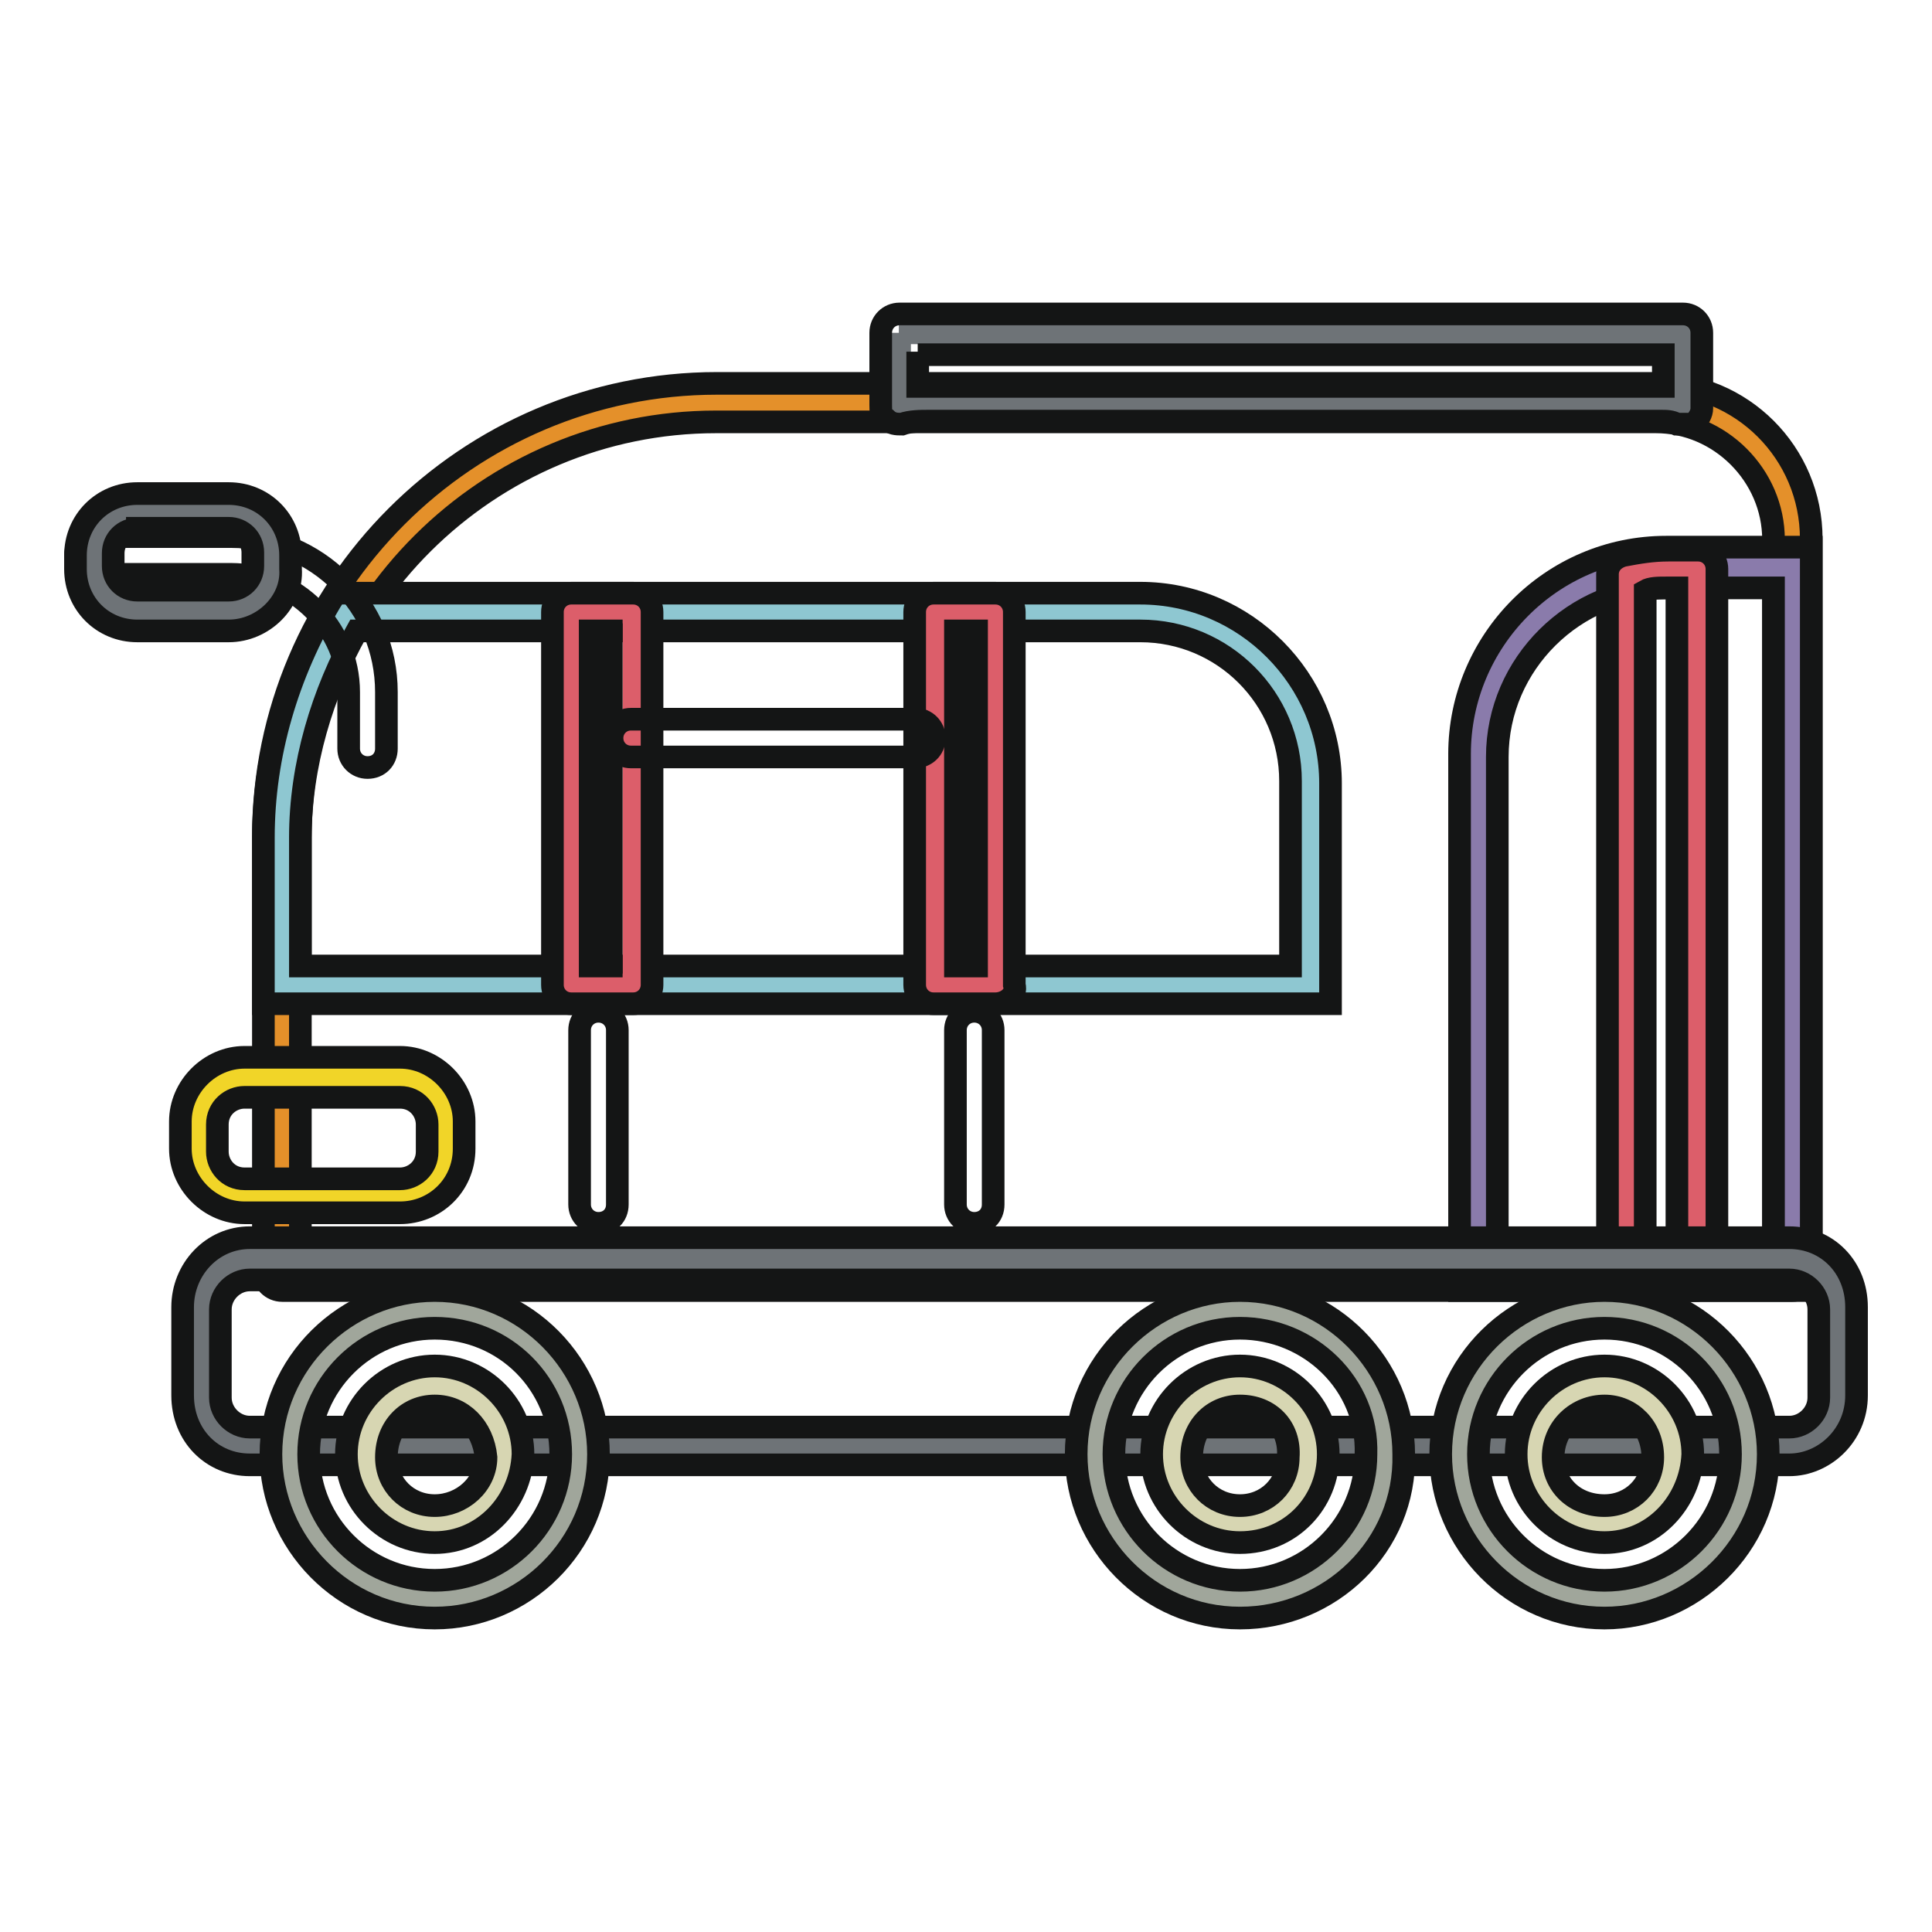
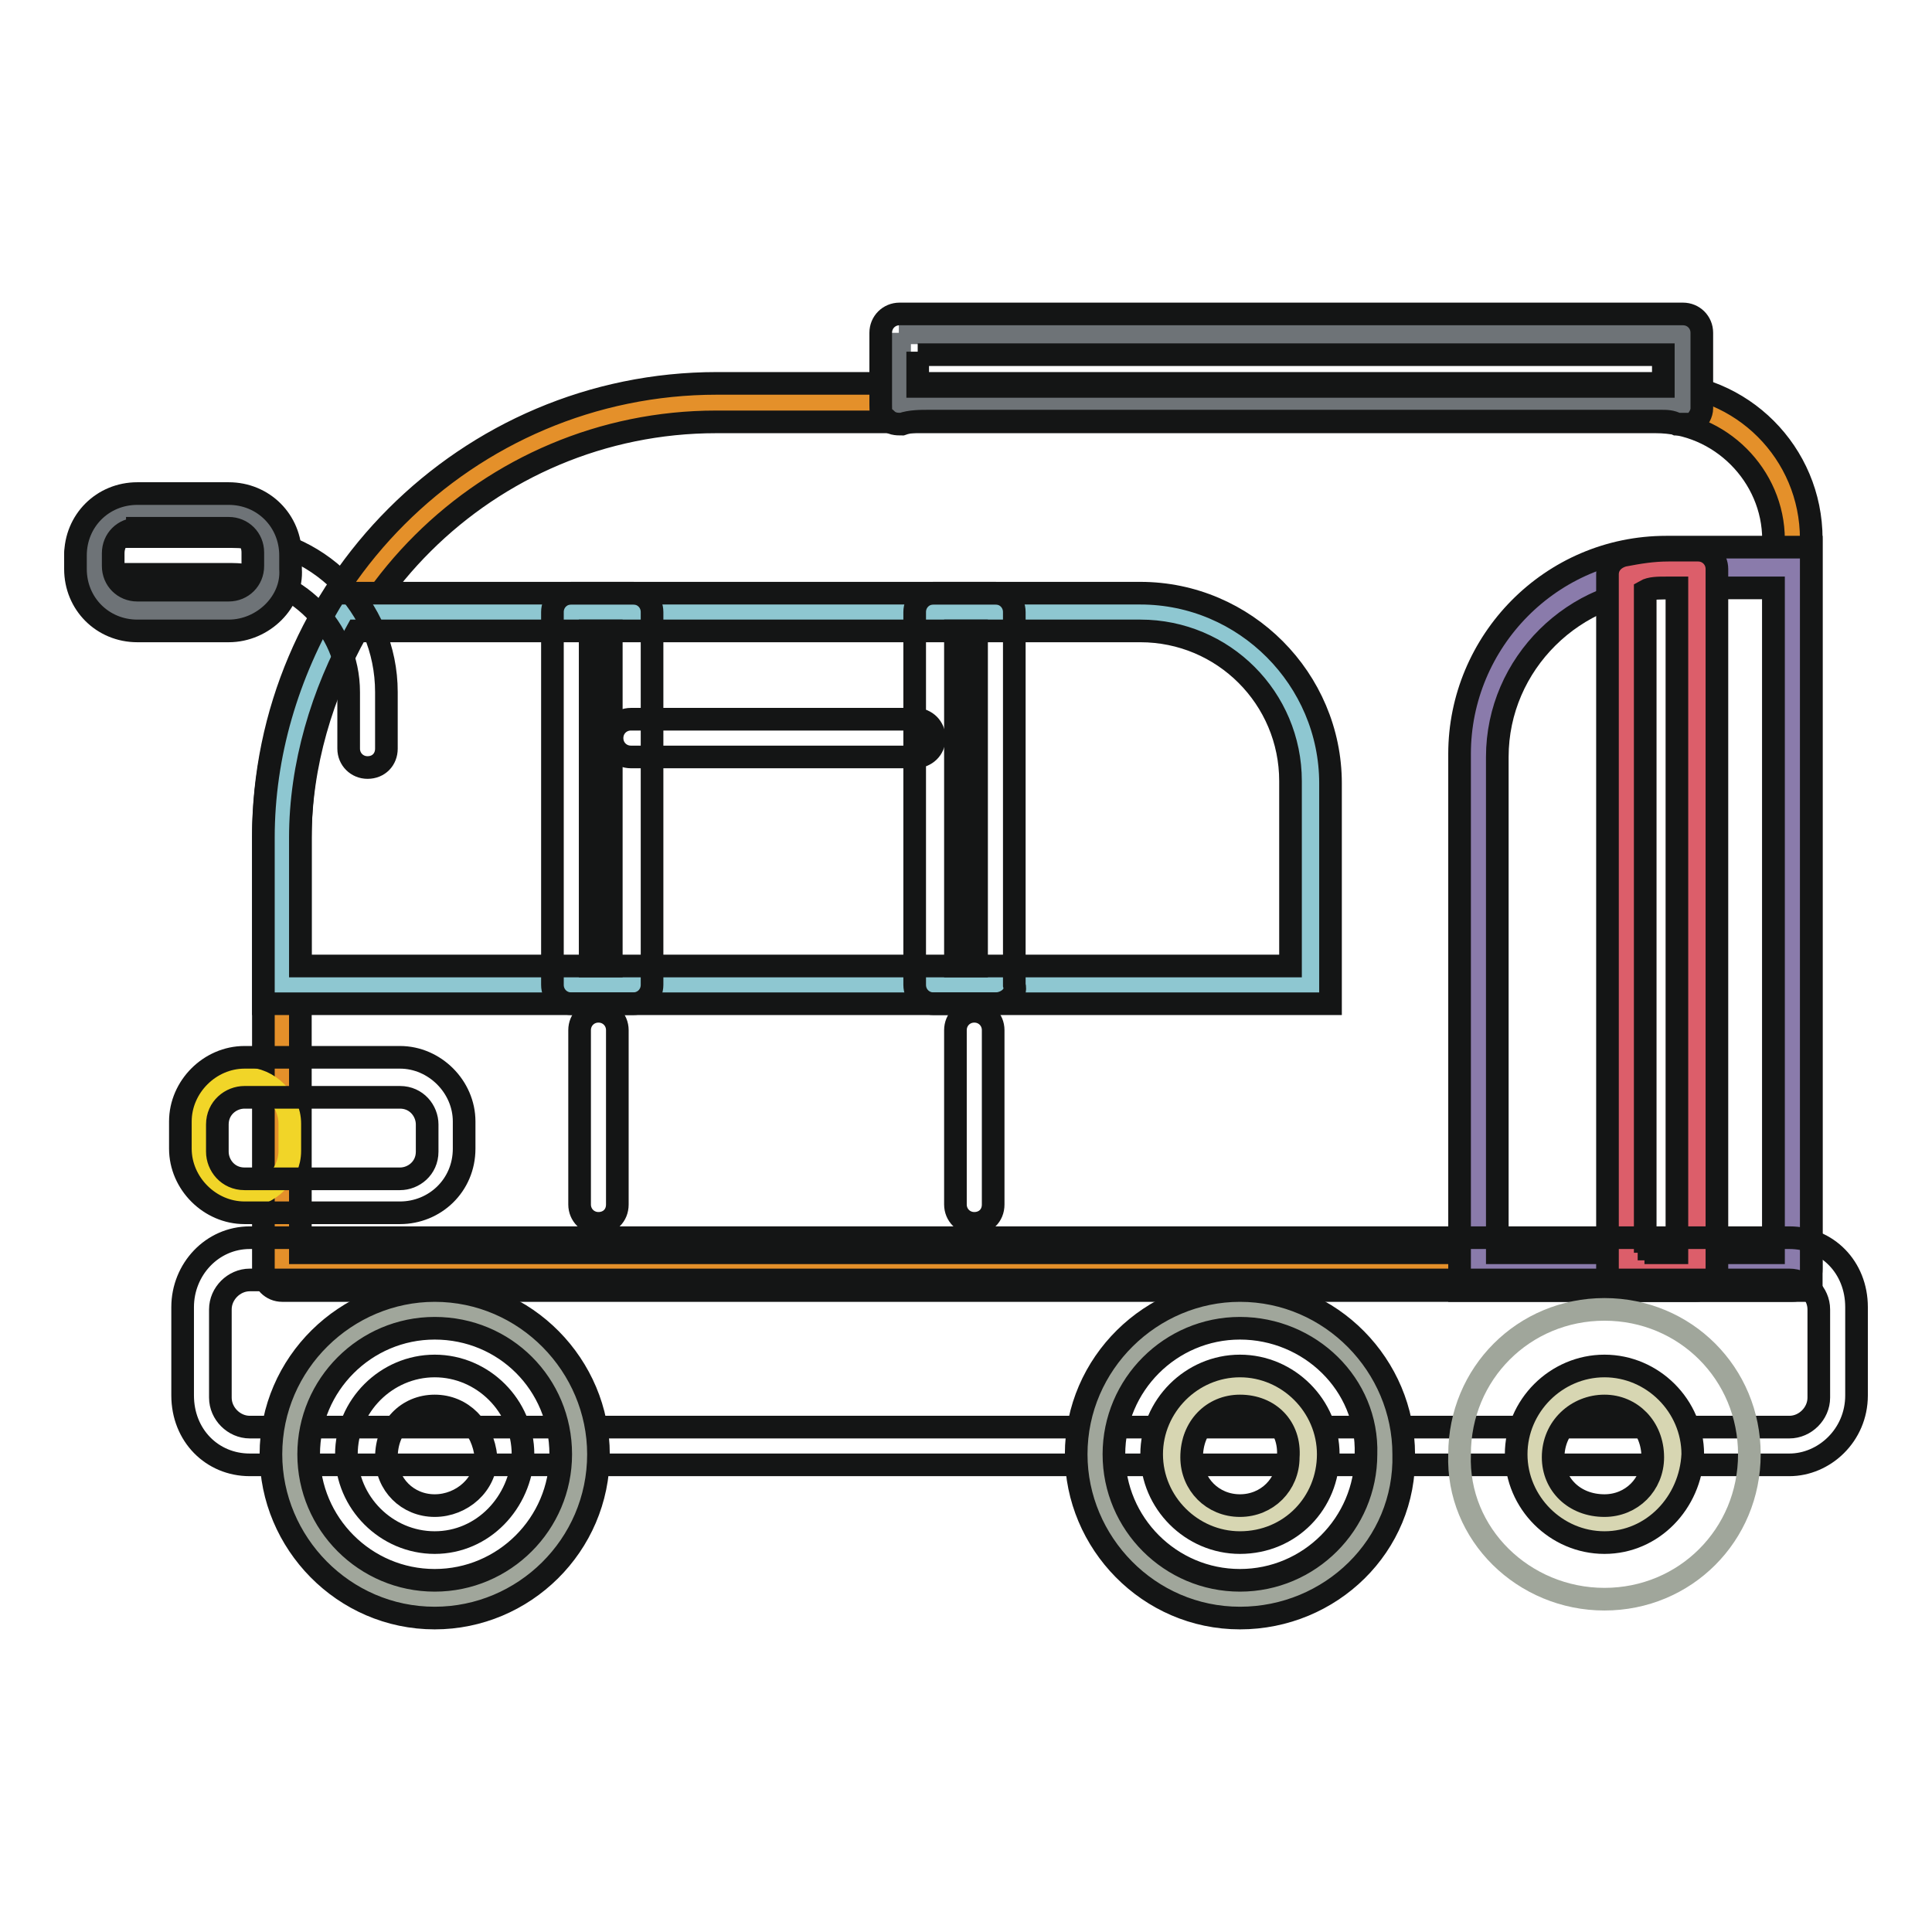
<svg xmlns="http://www.w3.org/2000/svg" version="1.1" x="0px" y="0px" viewBox="0 0 256 256" enable-background="new 0 0 256 256" xml:space="preserve">
  <g>
    <path stroke-width="3" fill-opacity="0" stroke="#e4902a" d="M94.9,53.4h124.4c10,0,18.1,8.2,18.1,18.1v96.7H37.4v-57.2C37.4,79.3,63.3,53.4,94.9,53.4z" />
    <path stroke-width="3" fill-opacity="0" stroke="#141515" d="M237.5,171H37.4c-1.4,0-2.5-1.1-2.5-2.5v-57.6c0-33.1,27-60.1,60.1-60.1h124.4c11.4,0,20.6,9.2,20.6,20.6 v96.7C240,169.9,238.9,171,237.5,171z M39.9,166H235V71.5c0-8.5-7.1-15.6-15.6-15.6H94.9c-30.2,0-55.1,24.5-55.1,55.1V166L39.9,166 z" />
    <path stroke-width="3" fill-opacity="0" stroke="#8ec7d1" d="M37.4,130.5v-19.5c0-11,3.2-21,8.5-29.9h105.2c12.4,0,22.4,10.3,22.4,22.4v27H37.4z" />
    <path stroke-width="3" fill-opacity="0" stroke="#141515" d="M176,133H34.9v-22c0-11,3.2-21.7,8.9-31.3l0.7-1.1h106.6c13.9,0,25.2,11.4,25.2,25.2V133H176z M39.9,128 H171v-24.5c0-11-8.9-19.9-19.9-19.9H47.3c-4.6,8.2-7.5,17.8-7.5,27.4V128z" />
-     <path stroke-width="3" fill-opacity="0" stroke="#dc5e6a" d="M75.8,81.1h8.2v49.4h-8.2V81.1z" />
    <path stroke-width="3" fill-opacity="0" stroke="#141515" d="M83.9,133h-8.2c-1.4,0-2.5-1.1-2.5-2.5V81.1c0-1.4,1.1-2.5,2.5-2.5h8.2c1.4,0,2.5,1.1,2.5,2.5v49.4 C86.4,131.9,85.3,133,83.9,133z M78.2,128h2.8V83.6h-2.8V128z" />
-     <path stroke-width="3" fill-opacity="0" stroke="#dc5e6a" d="M124.1,81.1h8.2v49.4h-8.2V81.1z" />
    <path stroke-width="3" fill-opacity="0" stroke="#141515" d="M131.9,133h-8.2c-1.4,0-2.5-1.1-2.5-2.5V81.1c0-1.4,1.1-2.5,2.5-2.5h8.2c1.4,0,2.5,1.1,2.5,2.5v49.4 C134.8,131.9,133.3,133,131.9,133z M126.6,128h2.8V83.6h-2.8V128z" />
    <path stroke-width="3" fill-opacity="0" stroke="#8a7bab" d="M237.5,75.4v93.1h-41.2V99.9c0-13.5,11-24.9,24.9-24.9h16.3V75.4z" />
    <path stroke-width="3" fill-opacity="0" stroke="#141515" d="M240,171h-46.6V99.9c0-14.9,12.1-27.4,27.4-27.4H240V171z M198.7,166H235V77.9h-14.2 c-12.1,0-22.4,10-22.4,22.4V166H198.7z" />
    <path stroke-width="3" fill-opacity="0" stroke="#dc5e6a" d="M224.7,168.5h-9.2V76.1c1.8-0.4,3.6-0.7,5.3-0.7h3.9V168.5z" />
    <path stroke-width="3" fill-opacity="0" stroke="#141515" d="M224.7,171h-9.2c-1.4,0-2.5-1.1-2.5-2.5V76.1c0-1.1,0.7-2.1,2.1-2.5c2.1-0.4,3.9-0.7,6-0.7h3.9 c1.4,0,2.5,1.1,2.5,2.5v93.1C227.2,169.9,226.1,171,224.7,171z M217.9,166h4.3V77.9h-1.4c-1.1,0-2.1,0-2.8,0.4V166L217.9,166z" />
    <path stroke-width="3" fill-opacity="0" stroke="#6e7377" d="M119.1,44.1h103.8v10c-1.1-0.4-1.8-0.4-2.8-0.4h-97c-1.4,0-2.5,0-3.9,0.4V44.1z" />
    <path stroke-width="3" fill-opacity="0" stroke="#141515" d="M222.9,56.2h-0.7c-0.7-0.4-1.4-0.4-2.1-0.4h-97c-1.1,0-2.5,0-3.6,0.4c-0.7,0-1.4,0-2.1-0.7 c-0.7-0.4-0.7-1.1-0.7-1.8v-9.6c0-1.4,1.1-2.5,2.5-2.5h103.8c1.4,0,2.5,1.1,2.5,2.5v10c0,0.7-0.4,1.4-1.1,2.1H222.9z M121.6,46.6 v4.6h98.8V47h-98.8V46.6z" />
-     <path stroke-width="3" fill-opacity="0" stroke="#6e7377" d="M33.1,166.7h204c3.6,0,6.4,2.8,6.4,6.4v11.7c0,3.6-2.8,6.4-6.4,6.4h-204c-3.6,0-6.4-2.8-6.4-6.4v-11.7 C26.7,169.9,29.5,166.7,33.1,166.7z" />
    <path stroke-width="3" fill-opacity="0" stroke="#141515" d="M237.1,194.1h-204c-5,0-8.9-3.9-8.9-9.2v-11.7c0-5,3.9-9.2,8.9-9.2h204c5,0,8.9,3.9,8.9,9.2v11.7 C246,190.2,241.7,194.1,237.1,194.1z M33.1,169.6c-2.1,0-3.9,1.8-3.9,3.9v11.7c0,2.1,1.8,3.9,3.9,3.9h204c2.1,0,3.9-1.8,3.9-3.9 v-11.7c0-2.1-1.8-3.9-3.9-3.9H33.1z" />
    <path stroke-width="3" fill-opacity="0" stroke="#a0a69b" d="M57.6,211.9c10.7,0,19.2-8.5,19.2-19.2c0-10.7-8.5-19.2-19.2-19.2s-19.2,8.5-19.2,19.2 C38.1,203.3,47,211.9,57.6,211.9z" />
    <path stroke-width="3" fill-opacity="0" stroke="#141515" d="M57.6,214.4c-12.1,0-21.7-10-21.7-21.7c0-12.1,10-21.7,21.7-21.7c12.1,0,21.7,10,21.7,21.7 C79.3,204.8,69.4,214.4,57.6,214.4L57.6,214.4z M57.6,176c-9.2,0-16.7,7.5-16.7,16.7c0,9.2,7.5,16.7,16.7,16.7s16.7-7.5,16.7-16.7 C74.3,183.4,66.9,176,57.6,176z" />
    <path stroke-width="3" fill-opacity="0" stroke="#a0a69b" d="M164.3,211.9c10.7,0,19.2-8.5,19.2-19.2c0-10.7-8.5-19.2-19.2-19.2s-19.2,8.5-19.2,19.2 C145.1,203.3,153.9,211.9,164.3,211.9z" />
    <path stroke-width="3" fill-opacity="0" stroke="#141515" d="M164.3,214.4c-12.1,0-21.7-10-21.7-21.7c0-12.1,10-21.7,21.7-21.7c12.1,0,21.7,10,21.7,21.7 C186.3,204.8,176.3,214.4,164.3,214.4L164.3,214.4z M164.3,176c-9.2,0-16.7,7.5-16.7,16.7c0,9.2,7.5,16.7,16.7,16.7 s16.7-7.5,16.7-16.7C181.3,183.4,173.5,176,164.3,176z" />
    <path stroke-width="3" fill-opacity="0" stroke="#a0a69b" d="M212.6,211.9c10.7,0,19.2-8.5,19.2-19.2c0-10.7-8.5-19.2-19.2-19.2c-10.7,0-19.2,8.5-19.2,19.2 C193,203.3,201.9,211.9,212.6,211.9z" />
-     <path stroke-width="3" fill-opacity="0" stroke="#141515" d="M212.6,214.4c-12.1,0-21.7-10-21.7-21.7c0-12.1,10-21.7,21.7-21.7c12.1,0,21.7,10,21.7,21.7 C234.3,204.8,224.3,214.4,212.6,214.4L212.6,214.4z M212.6,176c-9.2,0-16.7,7.5-16.7,16.7c0,9.2,7.5,16.7,16.7,16.7 c9.2,0,16.7-7.5,16.7-16.7C229.3,183.4,221.8,176,212.6,176z" />
-     <path stroke-width="3" fill-opacity="0" stroke="#d7d6b2" d="M48.4,192.7c0,5.1,4.1,9.2,9.2,9.2s9.2-4.1,9.2-9.2c0,0,0,0,0,0c0-5.1-4.1-9.2-9.2-9.2 C52.5,183.4,48.4,187.6,48.4,192.7z" />
    <path stroke-width="3" fill-opacity="0" stroke="#141515" d="M57.6,204.4c-6.4,0-11.7-5.3-11.7-11.7c0-6.4,5.3-11.7,11.7-11.7s11.7,5.3,11.7,11.7 C69,199.1,64,204.4,57.6,204.4z M57.6,186.3c-3.6,0-6.4,2.8-6.4,6.8c0,3.6,2.8,6.4,6.4,6.4s6.8-2.8,6.8-6.4 C64,189.1,61.2,186.3,57.6,186.3z" />
    <path stroke-width="3" fill-opacity="0" stroke="#d7d6b2" d="M155,192.7c0,5.1,4.1,9.2,9.2,9.2s9.2-4.1,9.2-9.2s-4.1-9.2-9.2-9.2S155,187.6,155,192.7z" />
    <path stroke-width="3" fill-opacity="0" stroke="#141515" d="M164.3,204.4c-6.4,0-11.7-5.3-11.7-11.7c0-6.4,5.3-11.7,11.7-11.7s11.7,5.3,11.7,11.7 C176,199.1,171,204.4,164.3,204.4z M164.3,186.3c-3.6,0-6.4,2.8-6.4,6.8c0,3.6,2.8,6.4,6.4,6.4s6.4-2.8,6.4-6.4 C171,189.1,168.2,186.3,164.3,186.3z" />
    <path stroke-width="3" fill-opacity="0" stroke="#d7d6b2" d="M203.3,192.7c0,5.1,4.1,9.2,9.2,9.2c5.1,0,9.2-4.1,9.2-9.2c0,0,0,0,0,0c0-5.1-4.1-9.2-9.2-9.2 C207.5,183.4,203.3,187.6,203.3,192.7L203.3,192.7z" />
    <path stroke-width="3" fill-opacity="0" stroke="#141515" d="M212.6,204.4c-6.4,0-11.7-5.3-11.7-11.7c0-6.4,5.3-11.7,11.7-11.7c6.4,0,11.7,5.3,11.7,11.7 C224,199.1,219,204.4,212.6,204.4z M212.6,186.3c-3.6,0-6.8,2.8-6.8,6.8c0,3.6,2.8,6.4,6.8,6.4c3.6,0,6.4-2.8,6.4-6.4 C219,189.1,216.1,186.3,212.6,186.3z" />
-     <path stroke-width="3" fill-opacity="0" stroke="#f1d528" d="M32.4,142.9H53c3.2,0,6,2.8,6,6v3.6c0,3.2-2.8,6-6,6H32.4c-3.2,0-6-2.8-6-6V149 C26.3,145.4,29.2,142.9,32.4,142.9z" />
+     <path stroke-width="3" fill-opacity="0" stroke="#f1d528" d="M32.4,142.9c3.2,0,6,2.8,6,6v3.6c0,3.2-2.8,6-6,6H32.4c-3.2,0-6-2.8-6-6V149 C26.3,145.4,29.2,142.9,32.4,142.9z" />
    <path stroke-width="3" fill-opacity="0" stroke="#141515" d="M53,160.7H32.4c-4.6,0-8.5-3.9-8.5-8.5v-3.6c0-4.6,3.9-8.5,8.5-8.5H53c4.6,0,8.5,3.9,8.5,8.5v3.6 C61.5,157.1,57.6,160.7,53,160.7z M32.4,145.4c-1.8,0-3.6,1.4-3.6,3.6v3.6c0,1.8,1.4,3.6,3.6,3.6H53c1.8,0,3.6-1.4,3.6-3.6V149 c0-1.8-1.4-3.6-3.6-3.6H32.4z" />
    <path stroke-width="3" fill-opacity="0" stroke="#141515" d="M48.7,101.7c-1.4,0-2.5-1.1-2.5-2.5v-7.5c0-8.5-7.1-15.6-15.6-15.6H12.5c-1.4,0-2.5-1.1-2.5-2.5 s1.1-2.5,2.5-2.5h18.1c11.4,0,20.6,9.2,20.6,20.6v7.5C51.2,100.6,50.2,101.7,48.7,101.7z" />
    <path stroke-width="3" fill-opacity="0" stroke="#6e7377" d="M18.2,67.6h12.1c3.2,0,5.7,2.5,5.7,5.7V75c0,3.2-2.5,5.7-5.7,5.7H18.2c-3.2,0-5.7-2.5-5.7-5.7v-1.8 C12.5,70.1,15.3,67.6,18.2,67.6z" />
    <path stroke-width="3" fill-opacity="0" stroke="#141515" d="M30.3,83.6H18.2c-4.6,0-8.2-3.6-8.2-8.2v-1.8c0-4.6,3.6-8.2,8.2-8.2h12.1c4.6,0,8.2,3.6,8.2,8.2v1.8 C38.8,79.7,34.9,83.6,30.3,83.6z M18.2,70.1c-1.8,0-3.2,1.4-3.2,3.2V75c0,1.8,1.4,3.2,3.2,3.2h12.1c1.8,0,3.2-1.4,3.2-3.2v-1.8 c0-1.8-1.4-3.2-3.2-3.2H18.2z" />
    <path stroke-width="3" fill-opacity="0" stroke="#141515" d="M121.2,100.3H83.6c-1.4,0-2.5-1.1-2.5-2.5c0-1.4,1.1-2.5,2.5-2.5h37.7c1.4,0,2.5,1.1,2.5,2.5 S122.7,100.3,121.2,100.3z" />
    <path stroke-width="3" fill-opacity="0" stroke="#141515" d="M129.1,162.1c-1.4,0-2.5-1.1-2.5-2.5v-23.1c0-1.4,1.1-2.5,2.5-2.5s2.5,1.1,2.5,2.5v23.1 C131.6,161.1,130.5,162.1,129.1,162.1z" />
    <path stroke-width="3" fill-opacity="0" stroke="#141515" d="M79.3,162.1c-1.4,0-2.5-1.1-2.5-2.5v-23.1c0-1.4,1.1-2.5,2.5-2.5c1.4,0,2.5,1.1,2.5,2.5v23.1 C81.8,161.1,80.7,162.1,79.3,162.1z" />
  </g>
</svg>